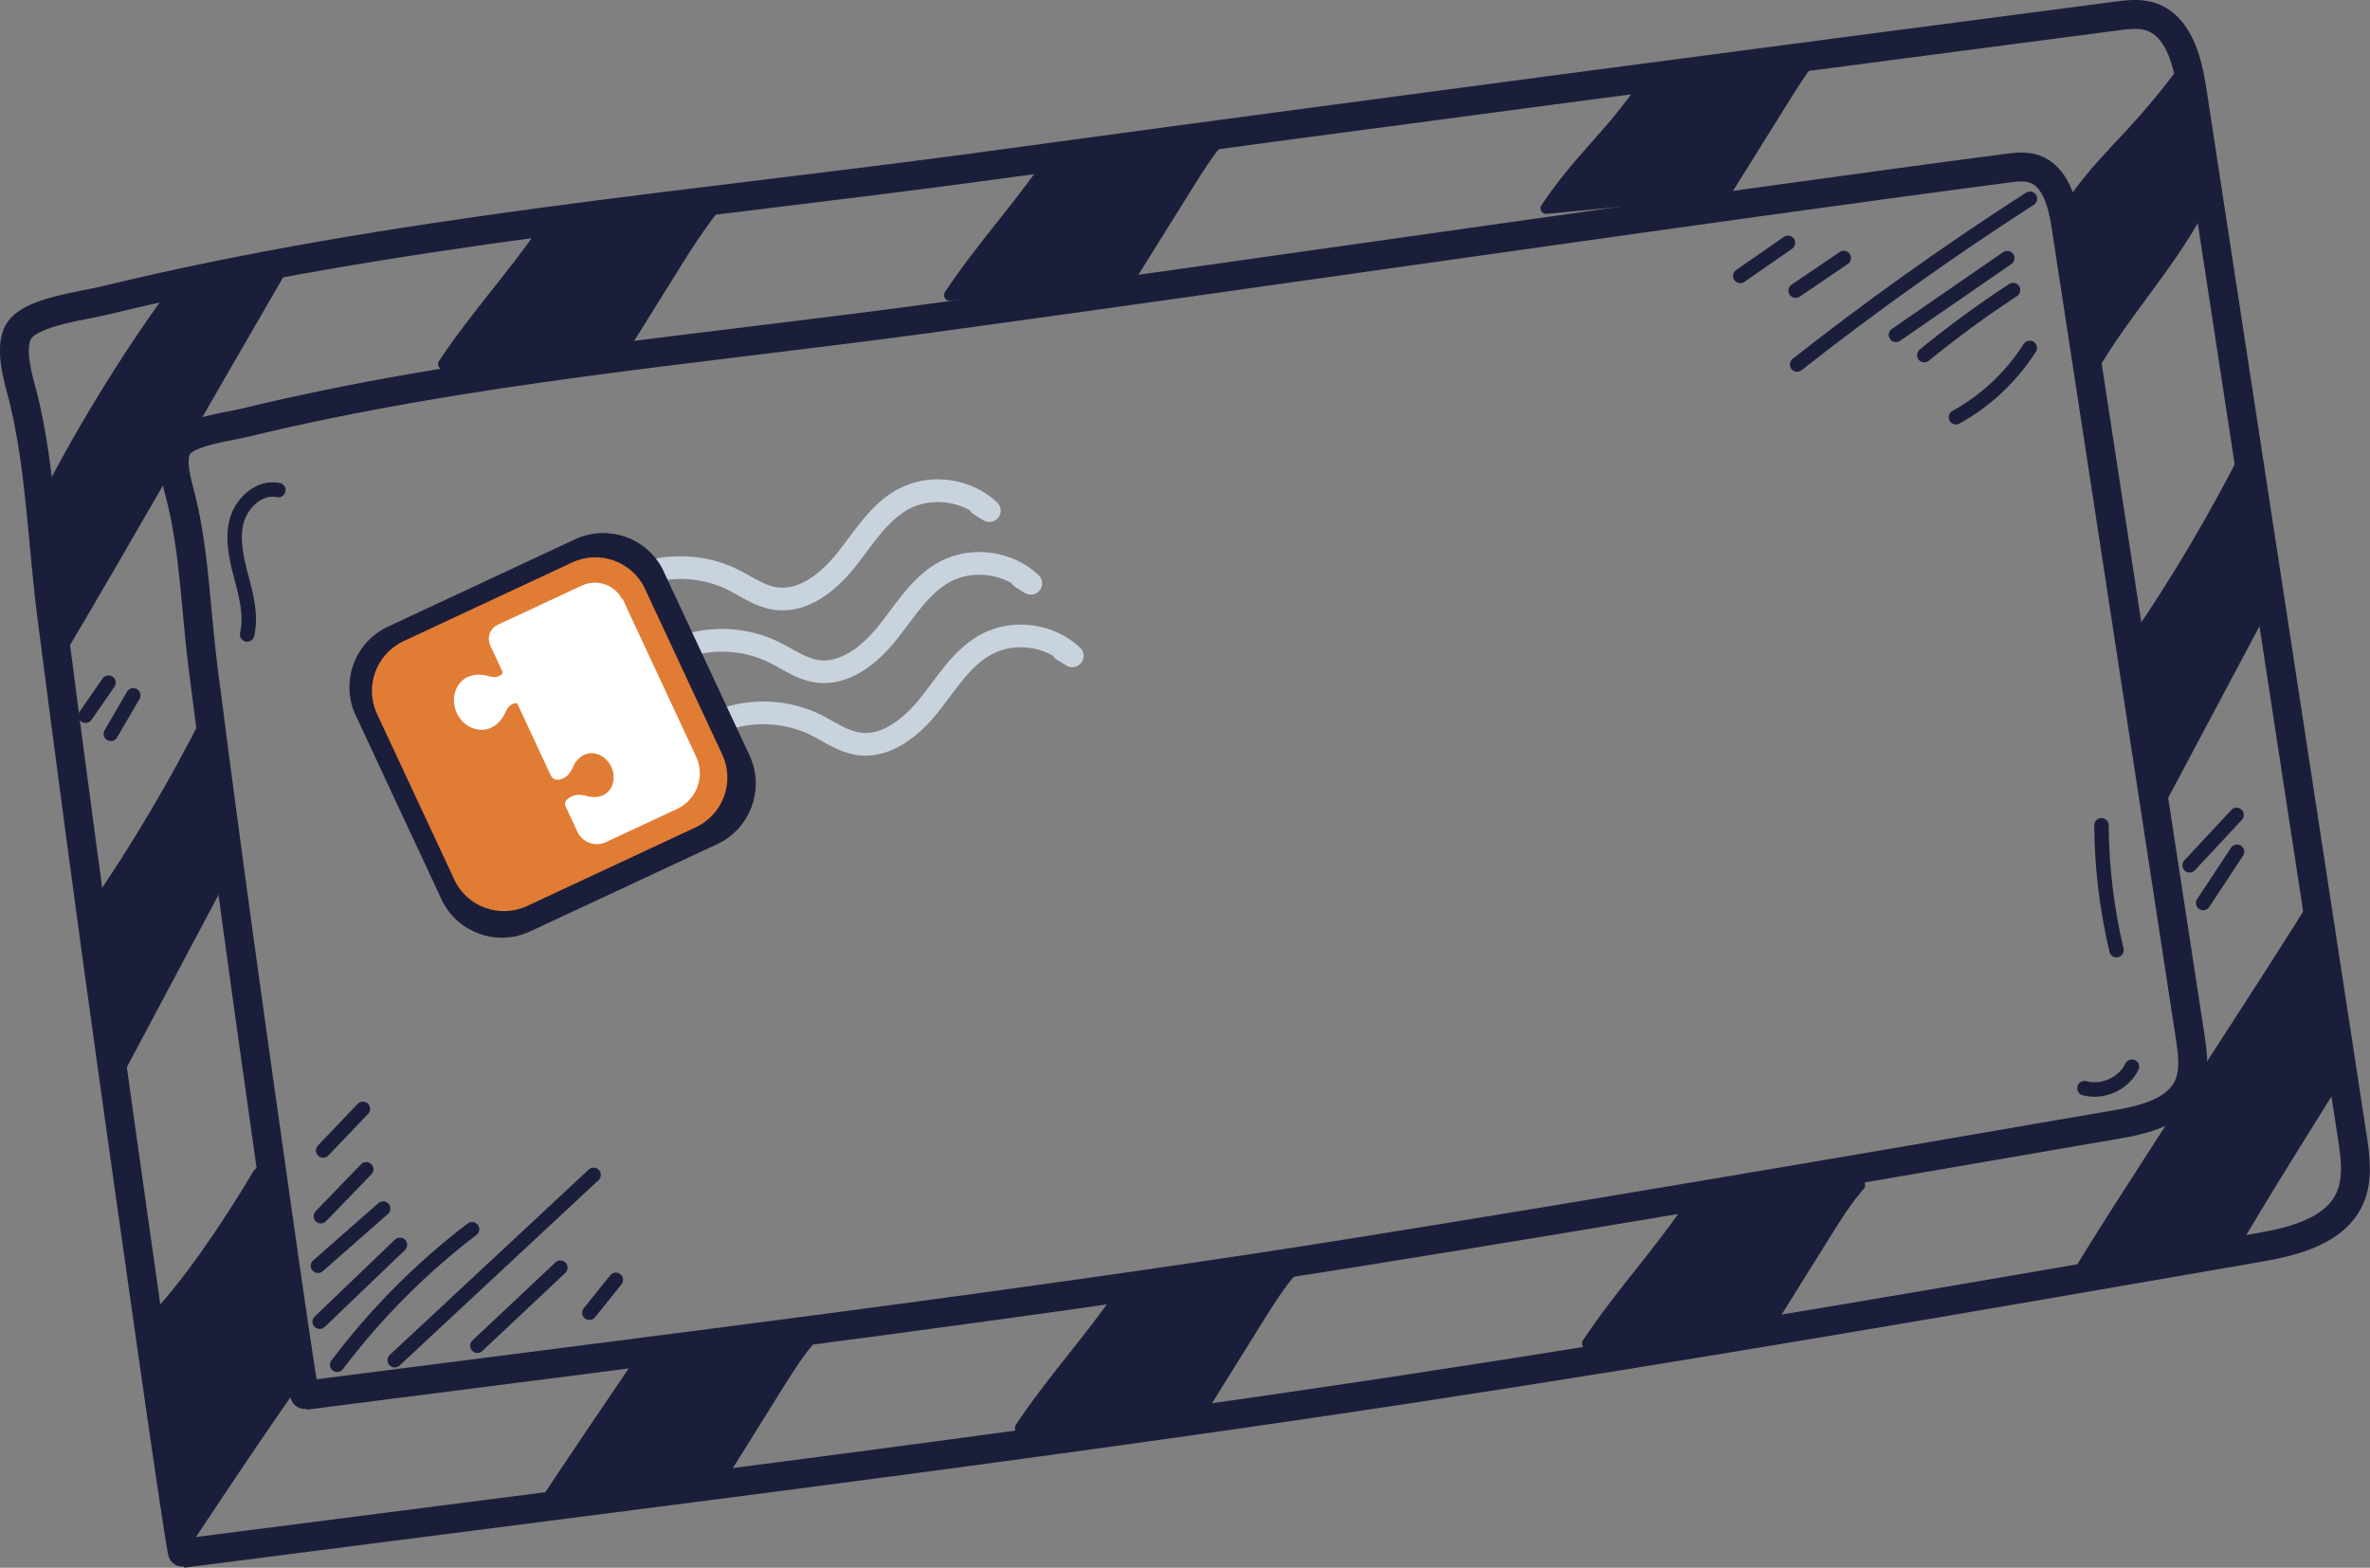
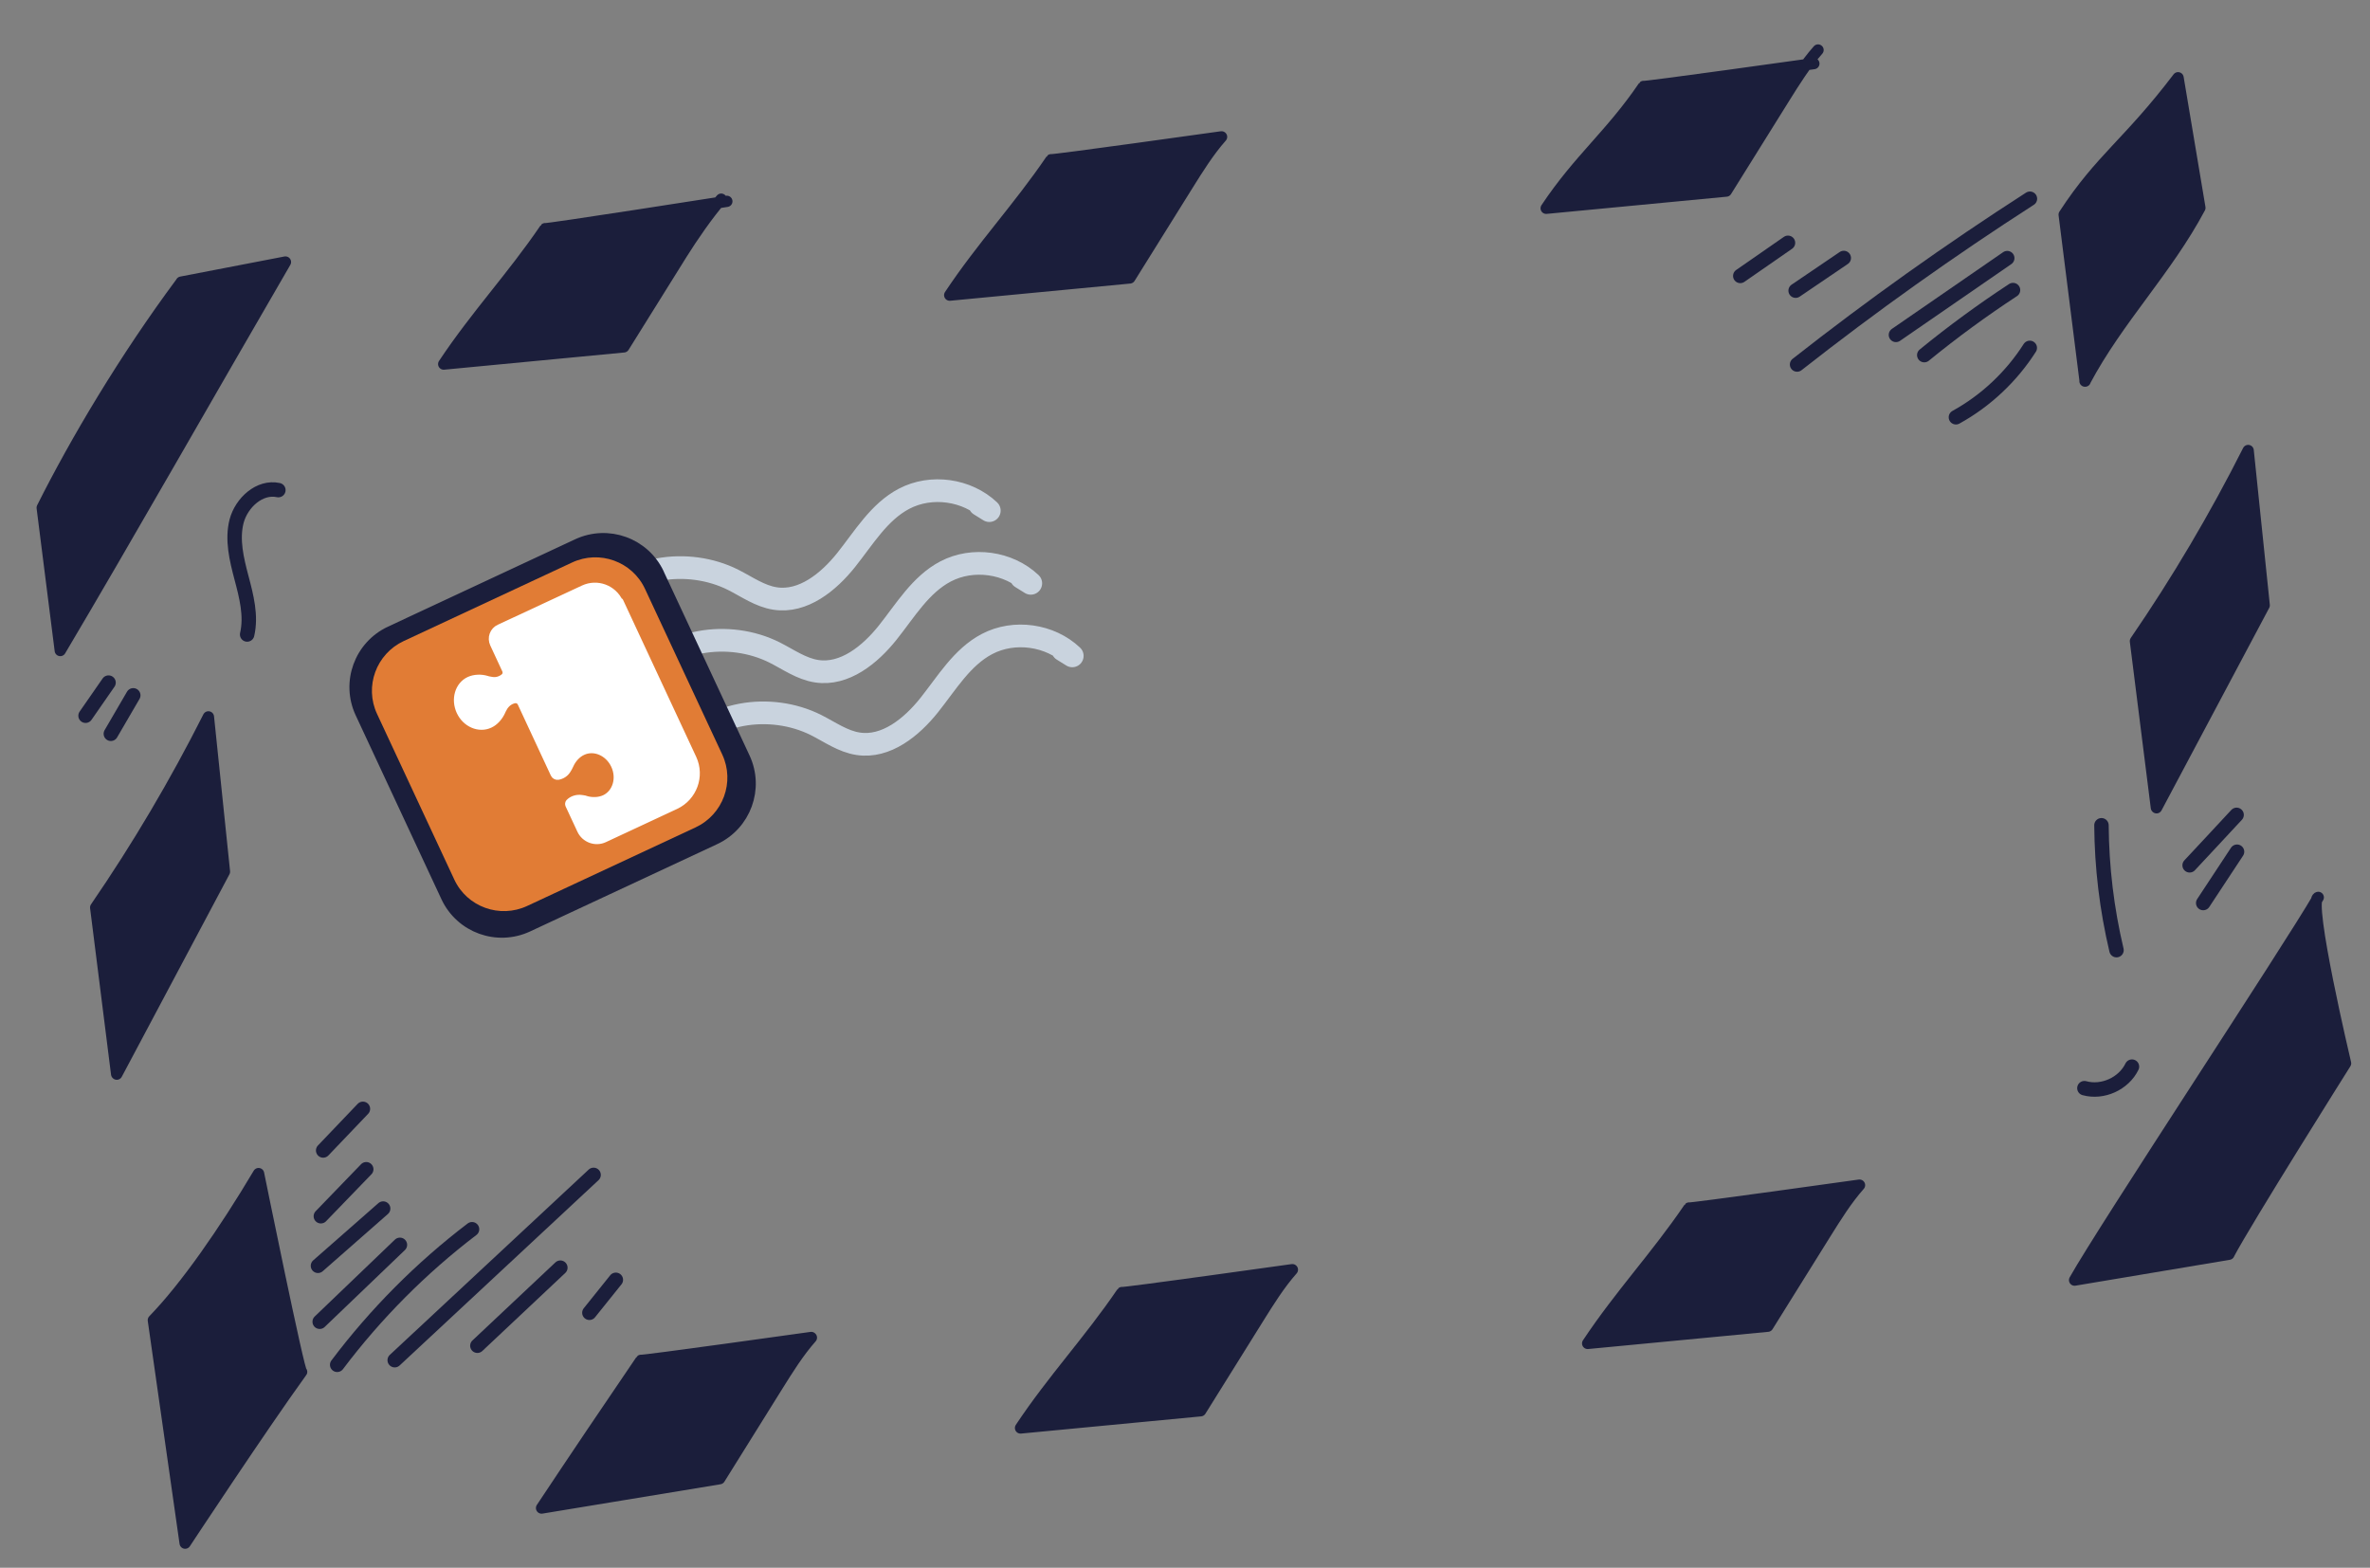
<svg xmlns="http://www.w3.org/2000/svg" id="Layer_2" data-name="Layer 2" viewBox="0 0 163.98 108.47">
  <rect x="0" y="0" width="163.98" height="108.47" fill="#808080" stroke="none" />
  <defs>
    <style> .cls-1, .cls-2, .cls-3 { fill: none; } .cls-1, .cls-2, .cls-3, .cls-4, .cls-5 { stroke-linecap: round; stroke-linejoin: round; } .cls-1, .cls-2, .cls-4 { stroke: #1b1e3b; } .cls-6 { fill: #e17c35; } .cls-2 { stroke-width: 2px; } .cls-3 { stroke: #c9d3de; stroke-width: 1.57px; } .cls-4 { fill: #1b1e3b; stroke-width: .78px; } .cls-5 { fill: #fff; stroke: #fff; stroke-width: .39px; } </style>
  </defs>
  <g id="Layer_2-2" data-name="Layer 2">
    <g>
      <g>
-         <path class="cls-2" d="M12.65,107.47c6.66-.85,13.31-1.7,19.97-2.56,21.61-2.77,43.23-5.53,64.77-8.8,19.67-2.99,39.27-6.39,58.87-9.79,2.48-.43,5.34-1.15,6.34-3.45,.57-1.31,.37-2.82,.15-4.24-3.7-24.14-7.39-48.28-11.09-72.42-.31-2.04-.95-4.48-2.93-5.08-.74-.22-1.54-.12-2.3-.02-26.02,3.41-52.04,6.81-78.05,10.36-20.33,2.77-41.21,4.47-61.17,9.33-1.43,.35-4.9,.75-5.83,2-.86,1.16-.06,3.55,.25,4.79,1.18,4.81,1.31,10.11,1.95,15.03,1.32,10.26,2.69,20.5,4.12,30.75,.4,2.85,4.77,34.13,4.95,34.11Z" />
-         <path class="cls-2" d="M21.11,96.54c5.17-.66,10.34-1.32,15.5-1.98,16.78-2.15,33.56-4.3,50.28-6.83,15.27-2.32,44.4-7.3,59.61-9.94,1.92-.33,4.15-.89,4.93-2.68,.44-1.02,.28-2.19,.12-3.29-2.87-18.74-5.74-37.48-8.61-56.22-.24-1.59-.74-3.48-2.28-3.94-.58-.17-1.19-.1-1.79-.02-20.2,2.64-54.31,7.63-74.5,10.38-15.79,2.15-31.99,3.47-47.49,7.24-1.11,.27-3.81,.58-4.53,1.55-.67,.9-.04,2.76,.19,3.72,.92,3.74,1.02,7.85,1.51,11.67,1.02,7.96,2.09,15.92,3.2,23.87,.31,2.21,3.7,26.5,3.85,26.48Z" />
+         <path class="cls-2" d="M21.11,96.54Z" />
        <path class="cls-4" d="M12.54,19.53c-3.93,5.29-7.31,10.99-9.62,15.6l1.25,9.88c4.59-7.74,10.35-17.88,15.58-26.88l-7.21,1.39" />
        <path class="cls-4" d="M56.13,92.54s-11.9,1.67-11.78,1.58c-2.31,3.39-4.61,6.8-6.88,10.22l12.32-2.03c1.34-2.14,2.67-4.29,4.01-6.43,.72-1.15,1.44-2.31,2.34-3.33" />
        <path class="cls-4" d="M89.41,87.85s-11.9,1.67-11.78,1.58c-2.31,3.39-4.75,5.96-7.02,9.37l12.46-1.19c1.34-2.14,2.67-4.29,4.01-6.43,.72-1.15,1.44-2.31,2.34-3.33" />
        <path class="cls-4" d="M84.51,9.47s-11.9,1.67-11.78,1.58c-2.31,3.39-4.75,5.96-7.02,9.37l12.46-1.19,4.01-6.43c.72-1.15,1.44-2.31,2.34-3.33" />
        <path class="cls-4" d="M125.5,4.4s-11.9,1.67-11.78,1.58c-2.31,3.39-4.46,5.01-6.74,8.43l12.46-1.19c1.34-2.14,2.67-4.29,4.01-6.43,.72-1.15,1.44-2.31,2.34-3.33" />
        <path class="cls-4" d="M50.29,13.93s-12.69,1.99-12.57,1.89c-2.31,3.39-4.75,5.96-7.02,9.37l12.46-1.19c1.34-2.14,2.67-4.29,4.01-6.43,.72-1.15,1.83-2.77,2.73-3.79" />
        <path class="cls-4" d="M128.65,82s-11.9,1.67-11.78,1.58c-2.31,3.39-4.75,5.96-7.02,9.37l12.46-1.19,4.01-6.43c.72-1.15,1.44-2.31,2.34-3.33" />
        <path class="cls-4" d="M154.22,86.78l-10.68,1.79c2.01-3.58,14.81-22.93,16.86-26.48-.8,.13,1.89,11.48,1.89,11.48,0,0-6.9,10.96-8.07,13.2Z" />
        <path class="cls-4" d="M20.86,94.93c-2.75,3.8-8.05,11.84-8.05,11.84l-2.2-15.43c2.22-2.28,4.89-6.12,7.28-10.14,0,0,2.84,13.99,2.98,13.72Z" />
        <path class="cls-4" d="M8.08,74.32c2.3-4.32,5.15-9.69,7.45-14.01l-1.11-10.71c-2.3,4.56-4.91,8.98-7.8,13.19l1.45,11.52Z" />
        <path class="cls-4" d="M149.21,55.89c2.3-4.32,5.15-9.69,7.45-14.01l-1.11-10.71c-2.3,4.56-4.91,8.98-7.8,13.19l1.45,11.52Z" />
        <path class="cls-4" d="M144.26,26.37c2.3-4.32,5.65-7.67,7.95-11.99l-1.51-9c-3.45,4.54-5.36,5.6-7.88,9.47l1.45,11.52Z" />
        <g>
          <path class="cls-3" d="M47.05,52.14c1.92-2.94,6.28-3.55,9.42-1.97,.95,.48,1.85,1.13,2.9,1.29,1.93,.3,3.7-1.14,4.92-2.67,1.22-1.53,2.27-3.32,4-4.23,1.88-.99,4.36-.64,5.9,.82-.22-.14-.44-.28-.66-.41" />
          <path class="cls-3" d="M44.18,47.12c1.92-2.94,6.28-3.55,9.42-1.97,.95,.48,1.85,1.13,2.9,1.29,1.93,.3,3.7-1.14,4.92-2.67,1.22-1.53,2.27-3.32,4-4.23,1.88-.99,4.36-.64,5.9,.82-.22-.14-.44-.28-.66-.41" />
          <path class="cls-3" d="M41.31,42.09c1.92-2.94,6.28-3.55,9.42-1.97,.95,.48,1.85,1.13,2.9,1.29,1.93,.3,3.7-1.14,4.92-2.67,1.22-1.53,2.27-3.32,4-4.23,1.88-.99,4.36-.64,5.9,.82-.22-.14-.44-.28-.66-.41" />
        </g>
        <g>
          <path class="cls-4" d="M45.57,39.71l5.94,12.73c.98,2.11,.07,4.62-2.05,5.61l-12.94,6.04c-2.12,.99-4.63,.08-5.62-2.03l-5.94-12.74c-.98-2.11-.07-4.62,2.05-5.61l12.94-6.04c2.12-.99,4.63-.08,5.62,2.03" />
          <path class="cls-4" d="M43.69,40.63l5.63,12.08c.65,1.4,.05,3.07-1.35,3.72l-5.48,2.56c-.72,.33-1.57,.02-1.9-.69l-.91-1.96c-.04-.08-.03-.18,.04-.25,0,0,0,0,0,0,.26-.27,.64-.38,1.01-.32l.16,.03c.06,0,.12,.02,.17,.04,.48,.14,1,.13,1.42-.07,.86-.4,1.19-1.51,.74-2.48s-1.51-1.43-2.37-1.03c-.41,.19-.76,.57-.95,1.02-.03,.07-.06,.14-.1,.2l-.1,.17c-.16,.27-.44,.46-.76,.51h0c-.15,.02-.3-.06-.36-.2l-2.55-5.47c-.07-.16-.24-.24-.41-.22h0c-.33,.05-.62,.27-.79,.55l-.07,.12c-.04,.06-.07,.13-.1,.2-.2,.45-.54,.83-.95,1.02-.86,.4-1.92-.06-2.37-1.03-.45-.97-.12-2.08,.74-2.48,.42-.19,.94-.21,1.42-.07,.06,.02,.11,.03,.17,.04l.19,.03c.32,.05,.65-.04,.9-.25h0c.13-.11,.17-.3,.1-.45l-.94-2.01c-.23-.5-.02-1.09,.48-1.32l6.47-3.02c1.07-.5,2.35-.03,2.85,1.04" />
        </g>
        <g>
          <path class="cls-6" d="M44.63,40.75l5.34,11.45c.89,1.9,.06,4.16-1.85,5.05l-11.64,5.43c-1.9,.89-4.17,.07-5.05-1.83l-5.34-11.45c-.89-1.9-.06-4.16,1.85-5.05l11.64-5.43c1.9-.89,4.17-.07,5.05,1.83" />
          <path class="cls-5" d="M42.93,41.58l5.06,10.86c.59,1.26,.04,2.76-1.22,3.35l-4.93,2.3c-.64,.3-1.41,.02-1.71-.62l-.82-1.76c-.03-.07-.02-.16,.03-.22,0,0,0,0,0,0,.23-.24,.58-.34,.91-.29l.14,.02c.05,0,.1,.02,.15,.04,.43,.13,.9,.11,1.27-.06,.77-.36,1.07-1.36,.66-2.23s-1.36-1.28-2.13-.92c-.37,.17-.68,.51-.86,.92-.03,.06-.06,.12-.09,.18l-.09,.15c-.15,.25-.4,.41-.68,.46h0c-.14,.02-.27-.05-.33-.18l-2.29-4.92c-.07-.14-.21-.22-.37-.2h0c-.3,.05-.55,.24-.71,.5l-.06,.11c-.04,.06-.06,.12-.09,.18-.18,.4-.49,.75-.86,.92-.77,.36-1.73-.05-2.13-.92s-.11-1.87,.66-2.23c.37-.17,.85-.19,1.27-.06,.05,.02,.1,.03,.16,.04l.17,.03c.29,.05,.59-.04,.81-.23h0c.12-.1,.15-.27,.09-.41l-.84-1.81c-.21-.45-.02-.98,.43-1.18l5.82-2.71c.97-.45,2.11-.03,2.56,.94" />
        </g>
      </g>
      <path class="cls-1" d="M23.33,94.43c2.66-3.53,5.81-6.7,9.33-9.38" />
      <path class="cls-1" d="M22.12,91.45c1.85-1.77,3.7-3.55,5.55-5.32" />
      <path class="cls-1" d="M22,87.58c1.5-1.32,3.01-2.64,4.51-3.96" />
      <path class="cls-1" d="M22.2,84.15c1.05-1.08,2.09-2.17,3.14-3.25" />
      <path class="cls-1" d="M22.36,79.6c.92-.96,1.84-1.92,2.75-2.88" />
      <path class="cls-1" d="M27.31,94.11c4.59-4.27,9.17-8.54,13.76-12.82" />
      <path class="cls-1" d="M33.03,93.11c1.91-1.8,3.83-3.6,5.74-5.4" />
      <path class="cls-1" d="M40.78,90.83l1.83-2.28" />
      <path class="cls-1" d="M123.71,16.8c-1.1,.76-2.2,1.53-3.3,2.29" />
      <path class="cls-1" d="M127.57,17.85c-1.11,.75-2.22,1.5-3.33,2.26" />
      <path class="cls-1" d="M140.45,13.75c-5.55,3.57-10.93,7.4-16.11,11.47" />
      <path class="cls-1" d="M138.88,17.86l-7.7,5.31" />
      <path class="cls-1" d="M139.28,20.07c-2.12,1.39-4.17,2.89-6.14,4.5" />
      <path class="cls-1" d="M140.44,24.07c-1.27,1.99-3.04,3.66-5.11,4.8" />
      <path class="cls-1" d="M19.26,33.91c-1.3-.28-2.55,.87-2.89,2.15-.33,1.28,0,2.63,.34,3.92,.34,1.28,.69,2.63,.39,3.92" />
      <path class="cls-1" d="M144.22,75.29c1.26,.35,2.72-.31,3.29-1.49" />
      <path class="cls-1" d="M145.4,57.1c.02,2.91,.37,5.81,1.04,8.64" />
      <path class="cls-1" d="M151.5,59.87c1.08-1.16,2.17-2.32,3.25-3.49" />
      <path class="cls-1" d="M152.44,62.48c.78-1.18,1.56-2.37,2.34-3.55" />
      <path class="cls-1" d="M5.92,49.52c.53-.76,1.06-1.53,1.59-2.29" />
      <path class="cls-1" d="M7.67,50.77l1.55-2.66" />
    </g>
  </g>
</svg>